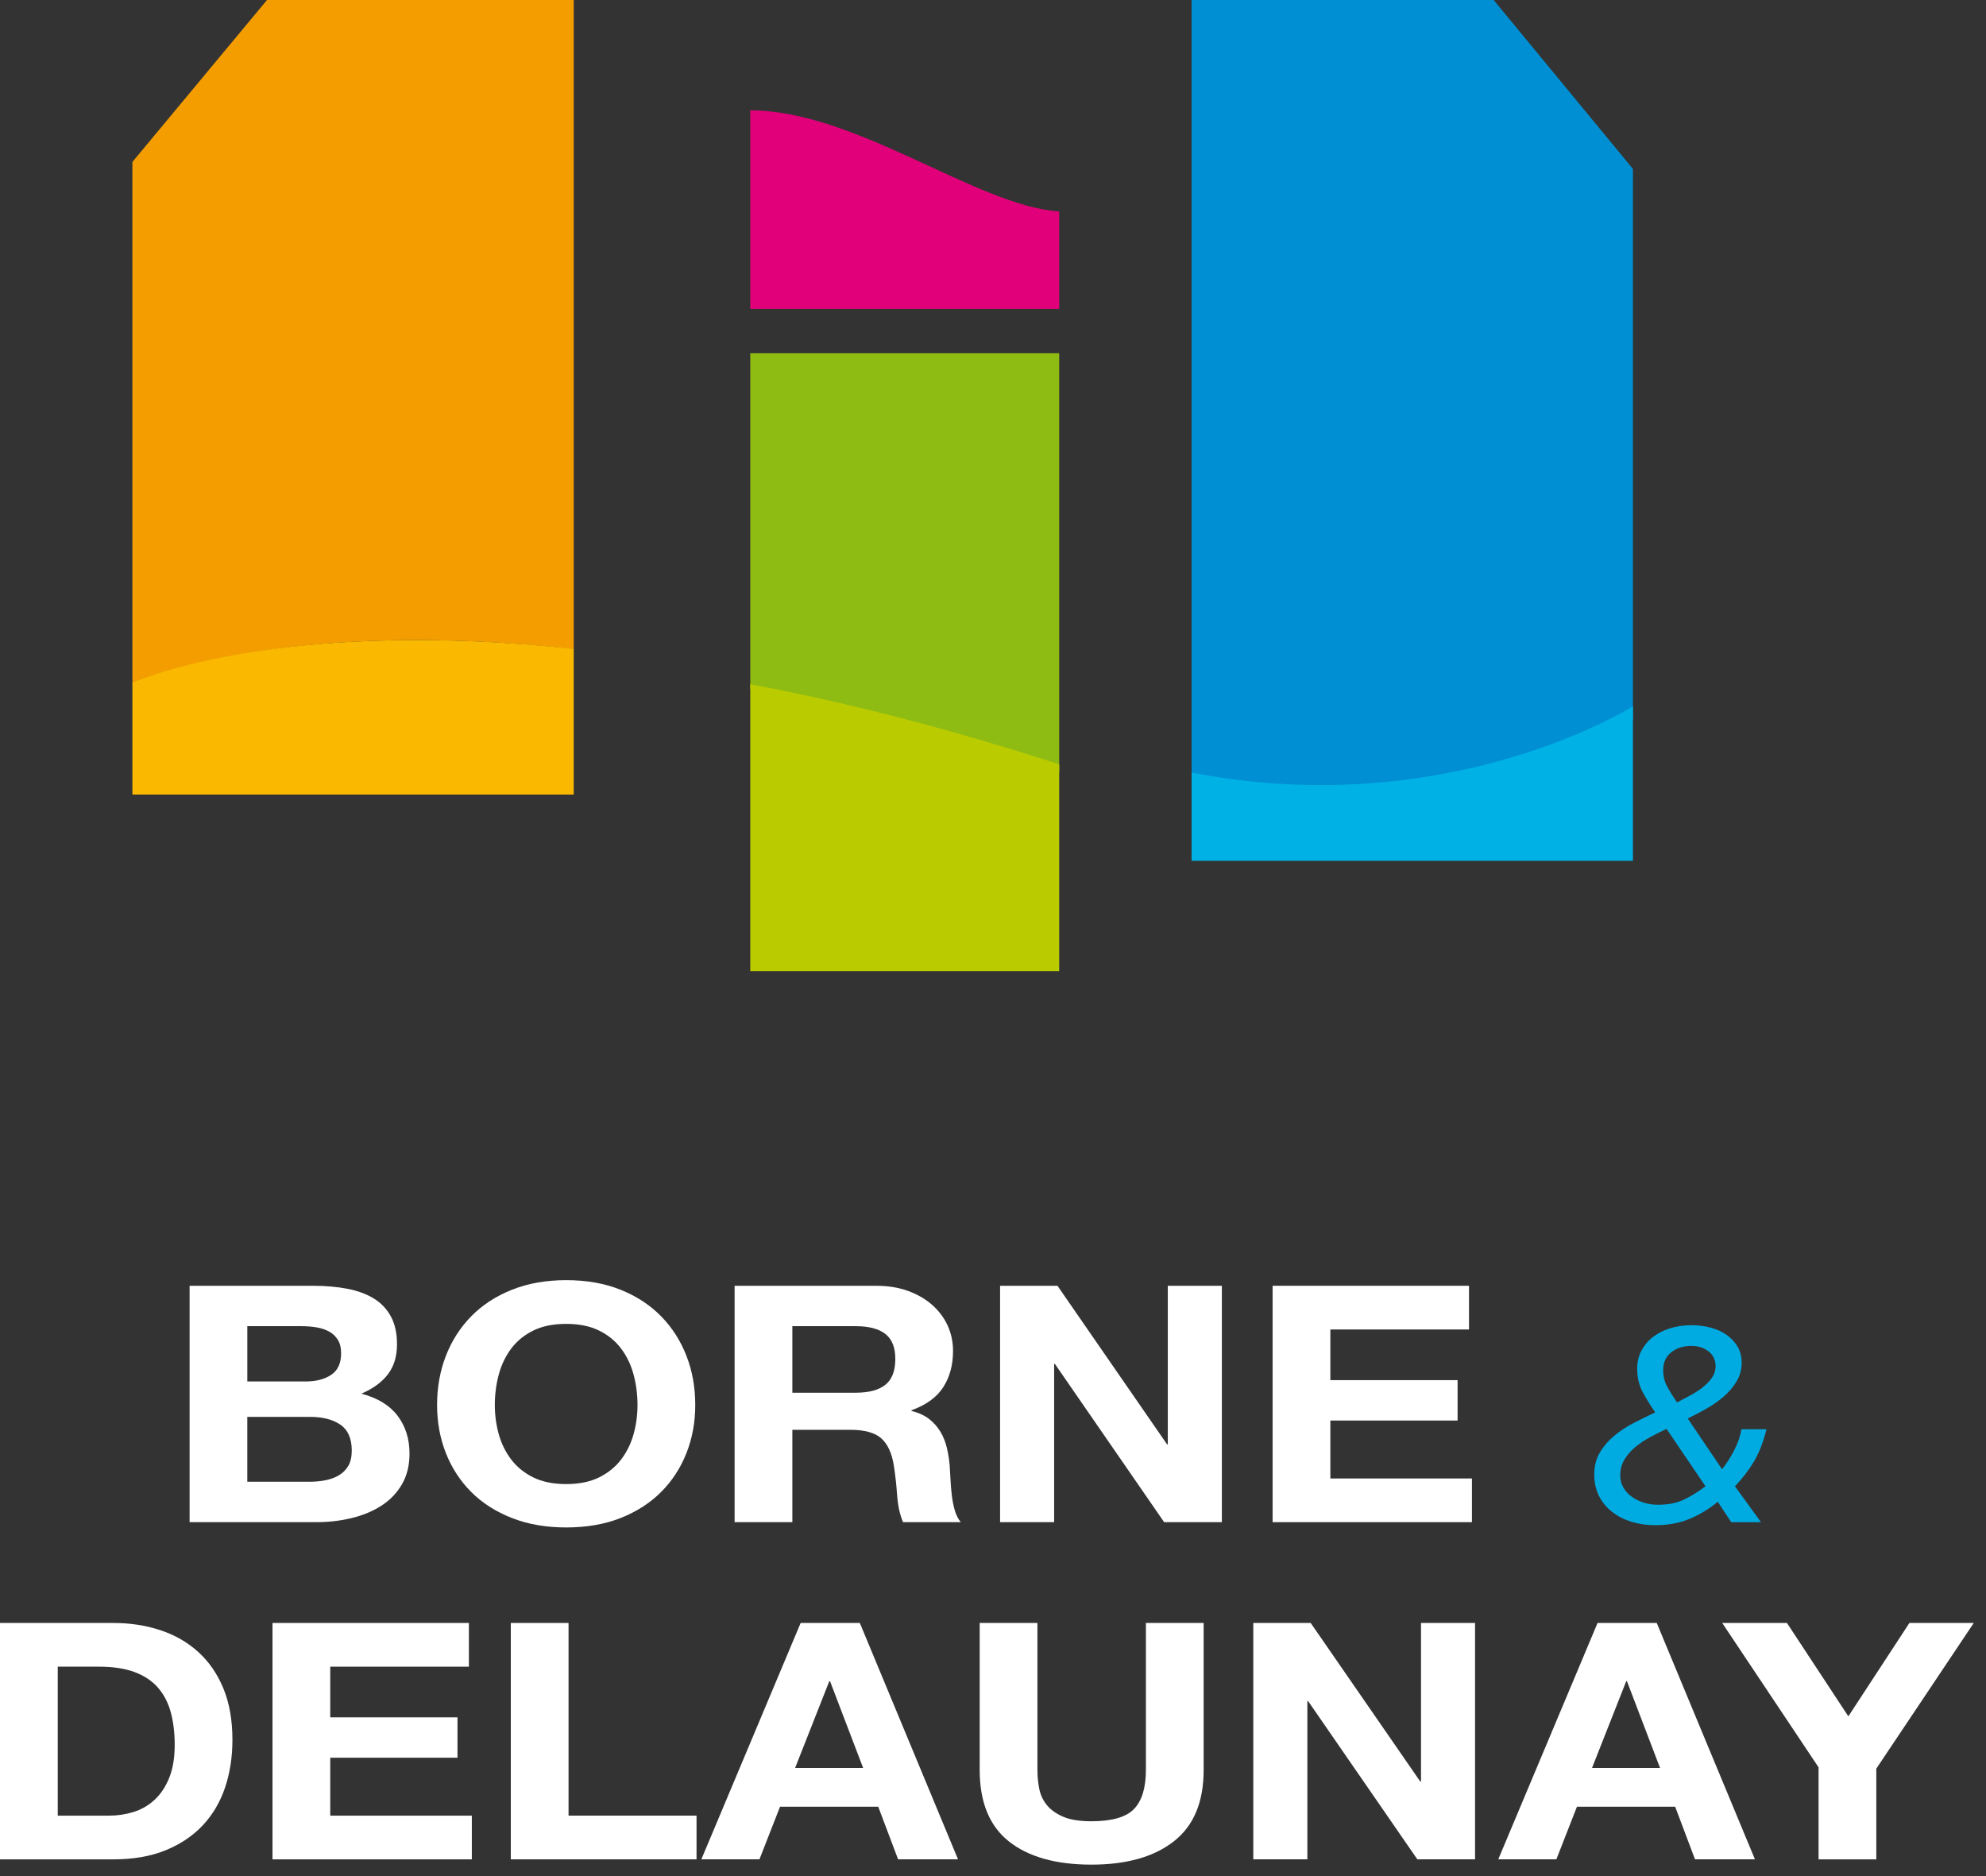
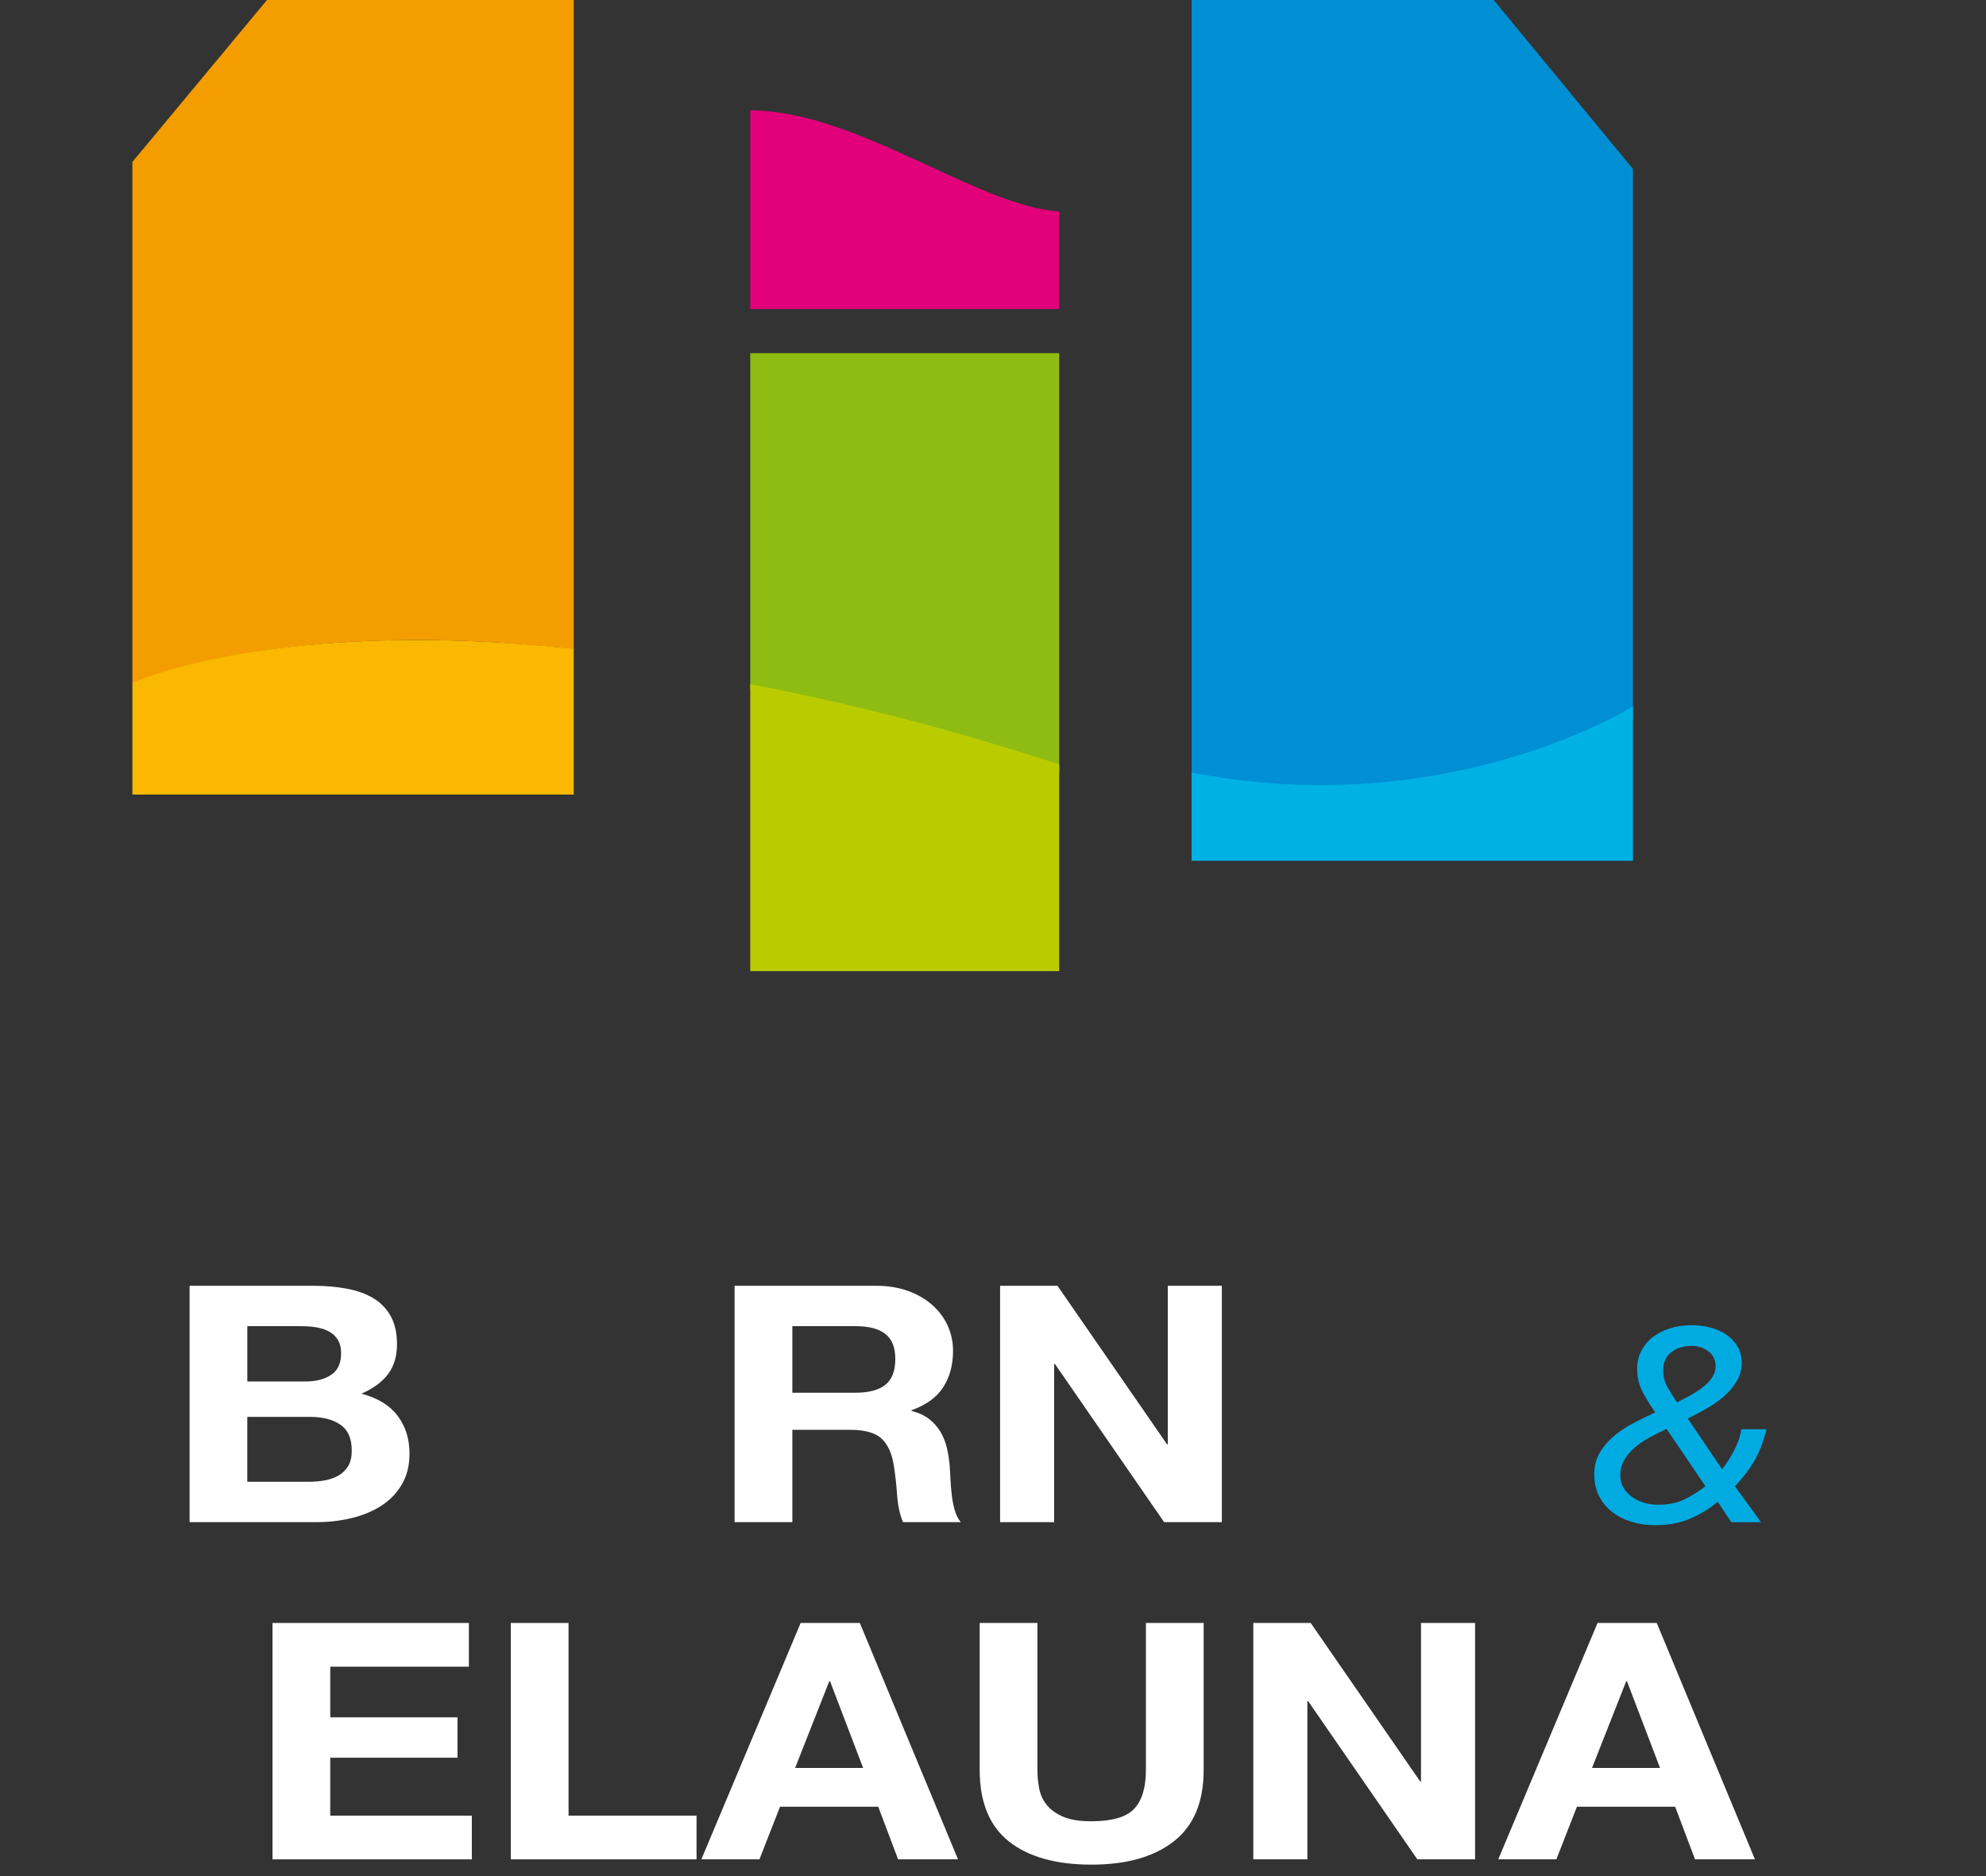
<svg xmlns="http://www.w3.org/2000/svg" width="90px" height="85px" viewBox="0 0 90 85" version="1.1">
  <rect x="0" y="0" width="90" height="85" fill="#333333" stroke="none" />
  <title>LOGO</title>
  <desc>Created with Sketch.</desc>
  <g id="Symbols" stroke="none" stroke-width="1" fill="none" fill-rule="evenodd">
    <g id="Footer-/-Desktop" transform="translate(-134, -187)" fill-rule="nonzero">
      <g id="Footer">
        <g id="Group-9">
          <g id="LOGO" transform="translate(134, 187)">
            <path d="M14.191,58.255 C14.758,58.255 15.274,58.3 15.741,58.39 C16.207,58.48 16.607,58.627 16.941,58.832 C17.275,59.037 17.533,59.31 17.716,59.649 C17.9,59.989 17.991,60.409 17.991,60.909 C17.991,61.449 17.855,61.899 17.583,62.259 C17.311,62.619 16.908,62.914 16.375,63.144 C17.108,63.334 17.655,63.667 18.016,64.142 C18.377,64.617 18.558,65.19 18.558,65.859 C18.558,66.399 18.441,66.867 18.208,67.261 C17.975,67.657 17.661,67.979 17.267,68.229 C16.872,68.479 16.422,68.664 15.917,68.784 C15.411,68.904 14.892,68.964 14.359,68.964 L8.592,68.964 L8.592,58.255 L14.191,58.255 Z M13.858,62.59 C14.324,62.59 14.708,62.49 15.008,62.29 C15.308,62.09 15.458,61.765 15.458,61.315 C15.458,61.065 15.408,60.86 15.308,60.7 C15.208,60.54 15.075,60.415 14.908,60.325 C14.741,60.235 14.55,60.173 14.333,60.137 C14.117,60.102 13.892,60.085 13.658,60.085 L11.208,60.085 L11.208,62.59 L13.858,62.59 Z M14.008,67.134 C14.263,67.134 14.508,67.112 14.741,67.067 C14.974,67.022 15.179,66.947 15.358,66.842 C15.535,66.737 15.677,66.594 15.783,66.415 C15.888,66.235 15.941,66.005 15.941,65.725 C15.941,65.175 15.769,64.783 15.424,64.547 C15.079,64.312 14.624,64.195 14.057,64.195 L11.207,64.195 L11.207,67.134 L14.008,67.134 L14.008,67.134 Z" id="Shape" fill="#FFFFFF" />
-             <path d="M20.207,61.427 C20.474,60.742 20.857,60.145 21.357,59.635 C21.857,59.125 22.471,58.725 23.199,58.435 C23.927,58.145 24.746,58 25.657,58 C26.579,58 27.401,58.145 28.124,58.435 C28.846,58.725 29.457,59.125 29.957,59.635 C30.457,60.145 30.84,60.742 31.107,61.427 C31.374,62.112 31.507,62.855 31.507,63.655 C31.507,64.435 31.374,65.162 31.107,65.837 C30.84,66.512 30.457,67.1 29.957,67.6 C29.457,68.1 28.846,68.492 28.124,68.777 C27.401,69.062 26.58,69.204 25.657,69.204 C24.746,69.204 23.927,69.062 23.199,68.777 C22.471,68.492 21.857,68.1 21.357,67.6 C20.857,67.1 20.474,66.513 20.207,65.837 C19.94,65.162 19.807,64.435 19.807,63.655 C19.807,62.855 19.941,62.112 20.207,61.427 Z M22.599,64.967 C22.716,65.392 22.902,65.775 23.157,66.114 C23.413,66.454 23.746,66.727 24.157,66.932 C24.568,67.137 25.068,67.239 25.657,67.239 C26.246,67.239 26.746,67.137 27.157,66.932 C27.568,66.727 27.901,66.454 28.157,66.114 C28.412,65.775 28.598,65.392 28.715,64.967 C28.832,64.542 28.89,64.104 28.89,63.655 C28.89,63.185 28.831,62.73 28.715,62.29 C28.598,61.85 28.412,61.457 28.157,61.113 C27.901,60.768 27.568,60.493 27.157,60.288 C26.746,60.083 26.246,59.981 25.657,59.981 C25.068,59.981 24.568,60.084 24.157,60.288 C23.746,60.493 23.413,60.768 23.157,61.113 C22.902,61.458 22.716,61.85 22.599,62.29 C22.482,62.73 22.424,63.185 22.424,63.655 C22.424,64.104 22.482,64.542 22.599,64.967 Z" id="Shape" fill="#FFFFFF" />
            <path d="M39.706,58.255 C40.239,58.255 40.72,58.333 41.147,58.487 C41.575,58.642 41.941,58.855 42.247,59.125 C42.552,59.395 42.786,59.708 42.947,60.063 C43.108,60.418 43.189,60.8 43.189,61.21 C43.189,61.84 43.042,62.385 42.748,62.845 C42.454,63.305 41.973,63.655 41.306,63.895 L41.306,63.925 C41.628,64.005 41.895,64.127 42.106,64.292 C42.317,64.457 42.489,64.652 42.623,64.877 C42.757,65.102 42.853,65.35 42.915,65.62 C42.977,65.89 43.018,66.16 43.04,66.43 C43.051,66.6 43.062,66.8 43.073,67.03 C43.084,67.26 43.104,67.495 43.132,67.735 C43.159,67.975 43.204,68.203 43.265,68.418 C43.326,68.633 43.417,68.815 43.54,68.965 L40.923,68.965 C40.778,68.625 40.69,68.22 40.656,67.75 C40.623,67.28 40.573,66.83 40.506,66.4 C40.417,65.84 40.228,65.43 39.94,65.17 C39.651,64.91 39.179,64.78 38.523,64.78 L35.907,64.78 L35.907,68.965 L33.29,68.965 L33.29,58.255 L39.706,58.255 Z M38.773,63.1 C39.373,63.1 39.823,62.98 40.123,62.74 C40.423,62.5 40.573,62.11 40.573,61.57 C40.573,61.05 40.423,60.673 40.123,60.438 C39.823,60.203 39.373,60.085 38.773,60.085 L35.907,60.085 L35.907,63.1 L38.773,63.1 Z" id="Shape" fill="#FFFFFF" />
            <polygon id="Path" fill="#FFFFFF" points="47.922 58.255 52.888 65.44 52.921 65.44 52.921 58.255 55.371 58.255 55.371 68.964 52.755 68.964 47.805 61.795 47.771 61.795 47.771 68.964 45.321 68.964 45.321 58.255" />
-             <polygon id="Path" fill="#FFFFFF" points="66.571 58.255 66.571 60.235 60.288 60.235 60.288 62.53 66.054 62.53 66.054 64.36 60.288 64.36 60.288 66.985 66.704 66.985 66.704 68.965 57.671 68.965 57.671 58.255" />
            <path d="M76.572,68.814 C76.114,69.005 75.593,69.102 75.01,69.102 C74.621,69.102 74.26,69.05 73.927,68.946 C73.594,68.842 73.302,68.692 73.052,68.496 C72.802,68.3 72.605,68.06 72.462,67.777 C72.319,67.494 72.247,67.169 72.247,66.802 C72.247,66.427 72.33,66.098 72.497,65.815 C72.664,65.532 72.879,65.28 73.143,65.059 C73.407,64.838 73.703,64.642 74.032,64.472 C74.361,64.302 74.687,64.141 75.011,63.991 C74.817,63.716 74.632,63.418 74.456,63.097 C74.28,62.777 74.192,62.416 74.192,62.016 C74.192,61.716 74.254,61.445 74.38,61.204 C74.506,60.963 74.676,60.756 74.894,60.585 C75.111,60.414 75.371,60.281 75.671,60.185 C75.971,60.089 76.303,60.041 76.664,60.041 C76.951,60.041 77.231,60.076 77.504,60.147 C77.777,60.218 78.018,60.324 78.226,60.466 C78.434,60.608 78.603,60.785 78.733,60.997 C78.862,61.209 78.927,61.457 78.927,61.741 C78.927,62.05 78.851,62.33 78.698,62.585 C78.545,62.84 78.351,63.068 78.115,63.273 C77.879,63.477 77.617,63.66 77.33,63.823 C77.043,63.986 76.761,64.134 76.483,64.267 L78.039,66.567 C78.233,66.325 78.416,66.04 78.588,65.711 C78.759,65.382 78.868,65.063 78.914,64.754 L80.053,64.754 C79.905,65.346 79.713,65.837 79.477,66.229 C79.241,66.621 78.956,66.991 78.623,67.341 L79.803,68.966 L78.456,68.966 L77.845,68.041 C77.453,68.364 77.03,68.622 76.572,68.814 Z M74.801,65.102 C74.551,65.235 74.324,65.385 74.12,65.552 C73.916,65.719 73.749,65.908 73.62,66.12 C73.49,66.332 73.426,66.577 73.426,66.851 C73.426,67.051 73.472,67.232 73.565,67.394 C73.658,67.557 73.785,67.696 73.947,67.813 C74.109,67.93 74.292,68.019 74.495,68.082 C74.698,68.145 74.912,68.176 75.134,68.176 C75.579,68.176 75.961,68.103 76.28,67.957 C76.599,67.811 76.935,67.605 77.287,67.338 L75.523,64.738 C75.292,64.848 75.051,64.969 74.801,65.102 Z M75.565,62.846 C75.694,63.075 75.838,63.307 75.996,63.54 C76.172,63.449 76.362,63.349 76.565,63.24 C76.768,63.131 76.959,63.011 77.134,62.877 C77.31,62.744 77.456,62.596 77.572,62.434 C77.688,62.271 77.746,62.095 77.746,61.903 C77.746,61.62 77.64,61.395 77.427,61.228 C77.214,61.061 76.954,60.978 76.649,60.978 C76.288,60.978 75.984,61.074 75.739,61.266 C75.493,61.458 75.371,61.728 75.371,62.078 C75.37,62.36 75.435,62.617 75.565,62.846 Z" id="Shape" fill="#00ABE2" />
-             <path d="M5.134,73.532 C5.901,73.532 6.614,73.642 7.276,73.862 C7.937,74.082 8.509,74.412 8.992,74.852 C9.475,75.292 9.853,75.842 10.125,76.502 C10.397,77.162 10.533,77.937 10.533,78.827 C10.533,79.607 10.422,80.327 10.2,80.987 C9.977,81.647 9.641,82.217 9.192,82.697 C8.742,83.177 8.181,83.554 7.508,83.829 C6.836,84.104 6.044,84.242 5.133,84.242 L0,84.242 L0,73.532 L5.134,73.532 Z M4.95,82.261 C5.327,82.261 5.694,82.206 6.05,82.096 C6.405,81.986 6.722,81.804 7,81.549 C7.278,81.294 7.5,80.962 7.667,80.551 C7.834,80.141 7.917,79.641 7.917,79.051 C7.917,78.511 7.858,78.024 7.742,77.589 C7.625,77.154 7.434,76.782 7.167,76.472 C6.9,76.162 6.547,75.925 6.108,75.76 C5.669,75.595 5.128,75.512 4.483,75.512 L2.617,75.512 L2.617,82.262 L4.95,82.262 L4.95,82.261 Z" id="Shape" fill="#FFFFFF" />
            <polygon id="Path" fill="#FFFFFF" points="21.249 73.532 21.249 75.512 14.966 75.512 14.966 77.807 20.732 77.807 20.732 79.637 14.966 79.637 14.966 82.262 21.382 82.262 21.382 84.242 12.349 84.242 12.349 73.532" />
            <polygon id="Path" fill="#FFFFFF" points="25.765 73.532 25.765 82.261 31.565 82.261 31.565 84.241 23.148 84.241 23.148 73.532" />
            <path d="M38.965,73.532 L43.415,84.241 L40.699,84.241 L39.799,81.856 L35.349,81.856 L34.416,84.241 L31.783,84.241 L36.283,73.532 L38.965,73.532 Z M39.115,80.101 L37.615,76.171 L37.581,76.171 L36.032,80.101 L39.115,80.101 Z" id="Shape" fill="#FFFFFF" />
            <path d="M53.197,83.424 C52.297,84.129 51.052,84.481 49.464,84.481 C47.853,84.481 46.606,84.131 45.722,83.431 C44.839,82.731 44.397,81.651 44.397,80.191 L44.397,73.531 L47.013,73.531 L47.013,80.191 C47.013,80.481 47.041,80.766 47.096,81.046 C47.152,81.326 47.268,81.573 47.446,81.789 C47.623,82.004 47.871,82.179 48.188,82.314 C48.504,82.449 48.929,82.516 49.463,82.516 C50.396,82.516 51.04,82.328 51.396,81.954 C51.751,81.579 51.929,80.992 51.929,80.192 L51.929,73.532 L54.546,73.532 L54.546,80.192 C54.547,81.642 54.097,82.719 53.197,83.424 Z" id="Path" fill="#FFFFFF" />
            <polygon id="Path" fill="#FFFFFF" points="59.397 73.532 64.363 80.717 64.396 80.717 64.396 73.532 66.846 73.532 66.846 84.241 64.23 84.241 59.28 77.072 59.246 77.072 59.246 84.241 56.796 84.241 56.796 73.532" />
            <path d="M75.079,73.532 L79.529,84.241 L76.813,84.241 L75.913,81.856 L71.463,81.856 L70.53,84.241 L67.897,84.241 L72.397,73.532 L75.079,73.532 Z M75.229,80.101 L73.729,76.171 L73.696,76.171 L72.146,80.101 L75.229,80.101 Z" id="Shape" fill="#FFFFFF" />
-             <polygon id="Path" fill="#FFFFFF" points="78.046 73.532 80.979 73.532 83.762 77.762 86.529 73.532 89.446 73.532 85.029 80.132 85.029 84.242 82.412 84.242 82.412 80.072" />
            <path d="M47.999,14 L34,14 L34,5 C38.79,5 44.295,9.345 48,9.581 L48,14 L47.999,14 Z" id="Path" fill="#E2007A" />
            <path d="M34,16 L34,31.212 C38.162,32.029 42.825,33.248 48,35 L48,16 L34,16 Z" id="Path" fill="#8FBC13" />
            <path d="M34,44 L48,44 L48,34.63 C42.825,32.951 38.163,31.783 34,31 L34,44 L34,44 Z" id="Path" fill="#BACC00" />
            <path d="M12.099,0 L6,7.337 L6,31 C6.997,30.563 13.462,28.023 26,29.41 L26,0 L12.099,0 Z" id="Path" fill="#F49D00" />
            <path d="M6,30.934 L6,36 L26,36 L26,29.396 C13.463,28.056 6.997,30.511 6,30.934 Z" id="Path" fill="#FAB800" />
            <path d="M67.689,0 L54,0 L54,35.457 C65.667,37.628 74,32.59 74,32.59 L74,7.653 L67.689,0 Z" id="Path" fill="#008FD3" />
            <path d="M54,35.002 L54,39 L74,39 L74,32 C74,32 65.667,37.275 54,35.002 Z" id="Path" fill="#00B1E6" />
          </g>
        </g>
      </g>
    </g>
  </g>
</svg>